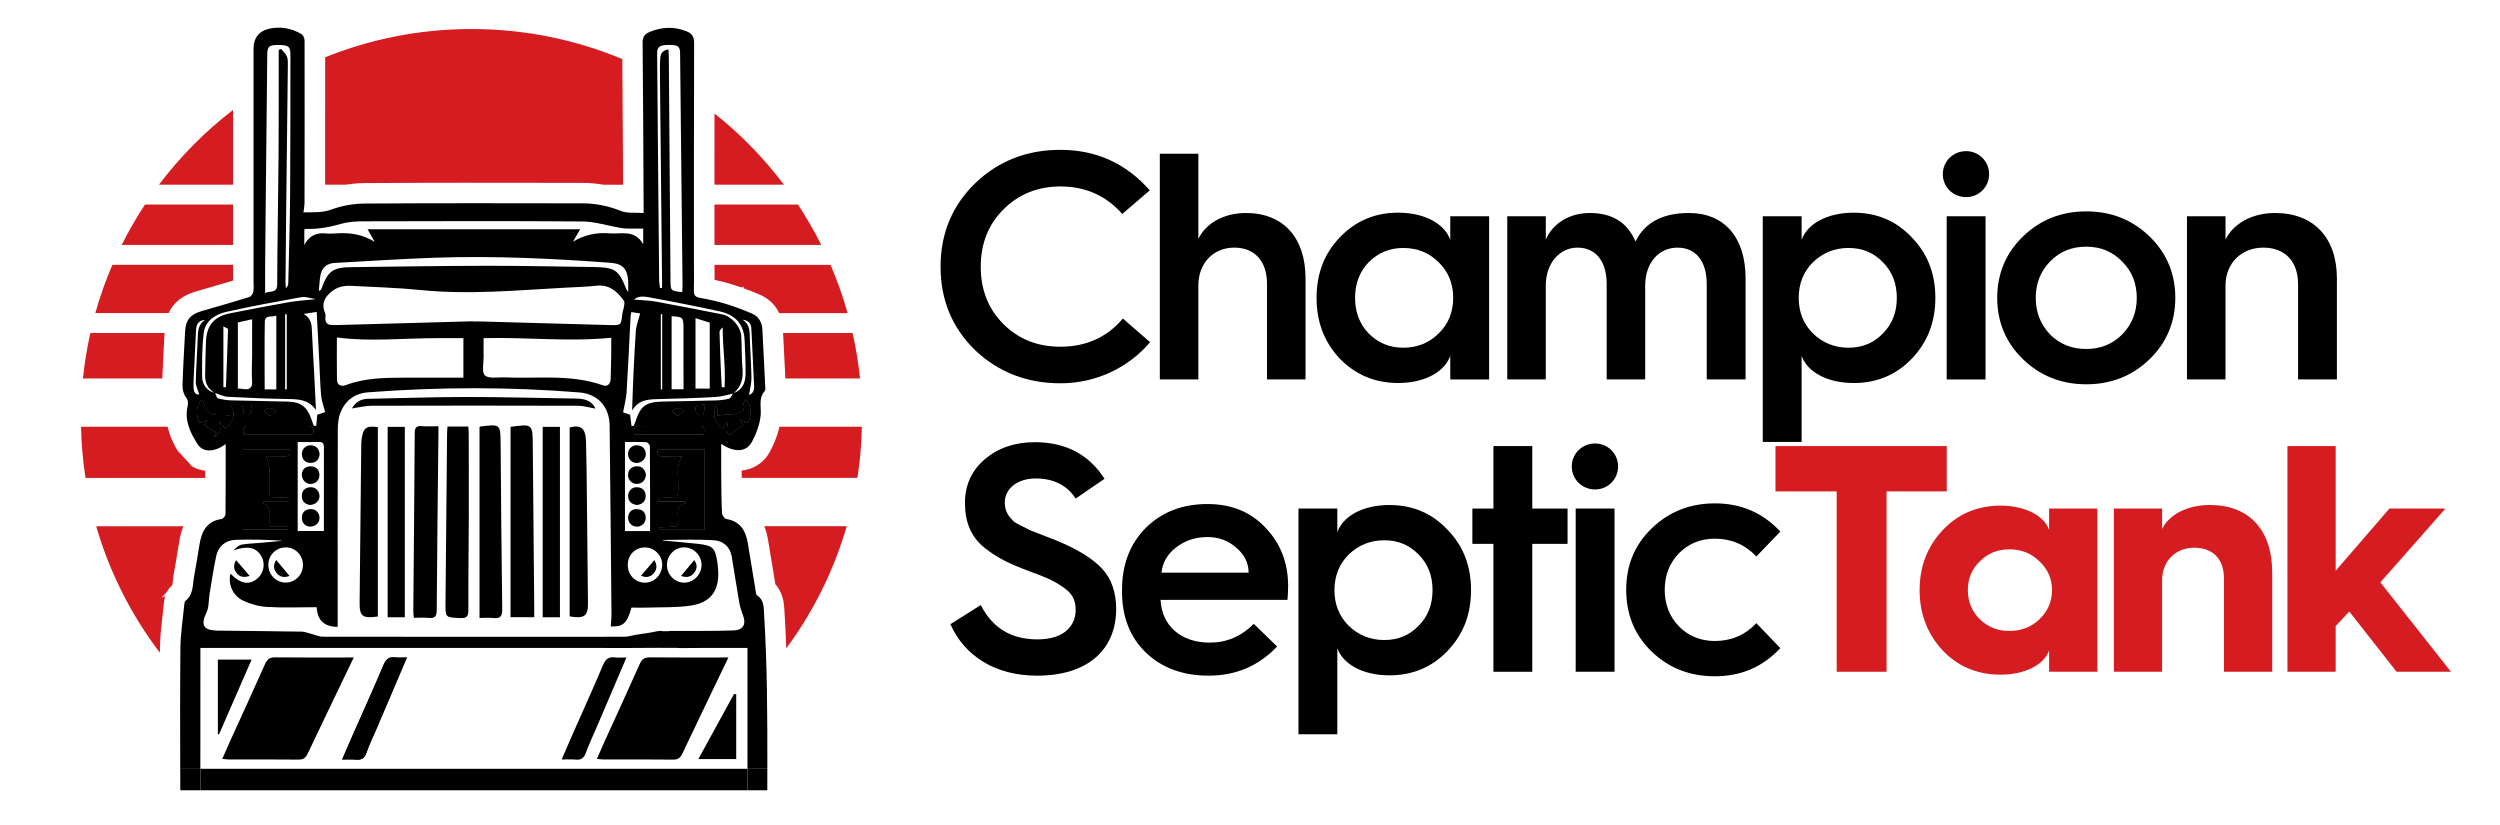
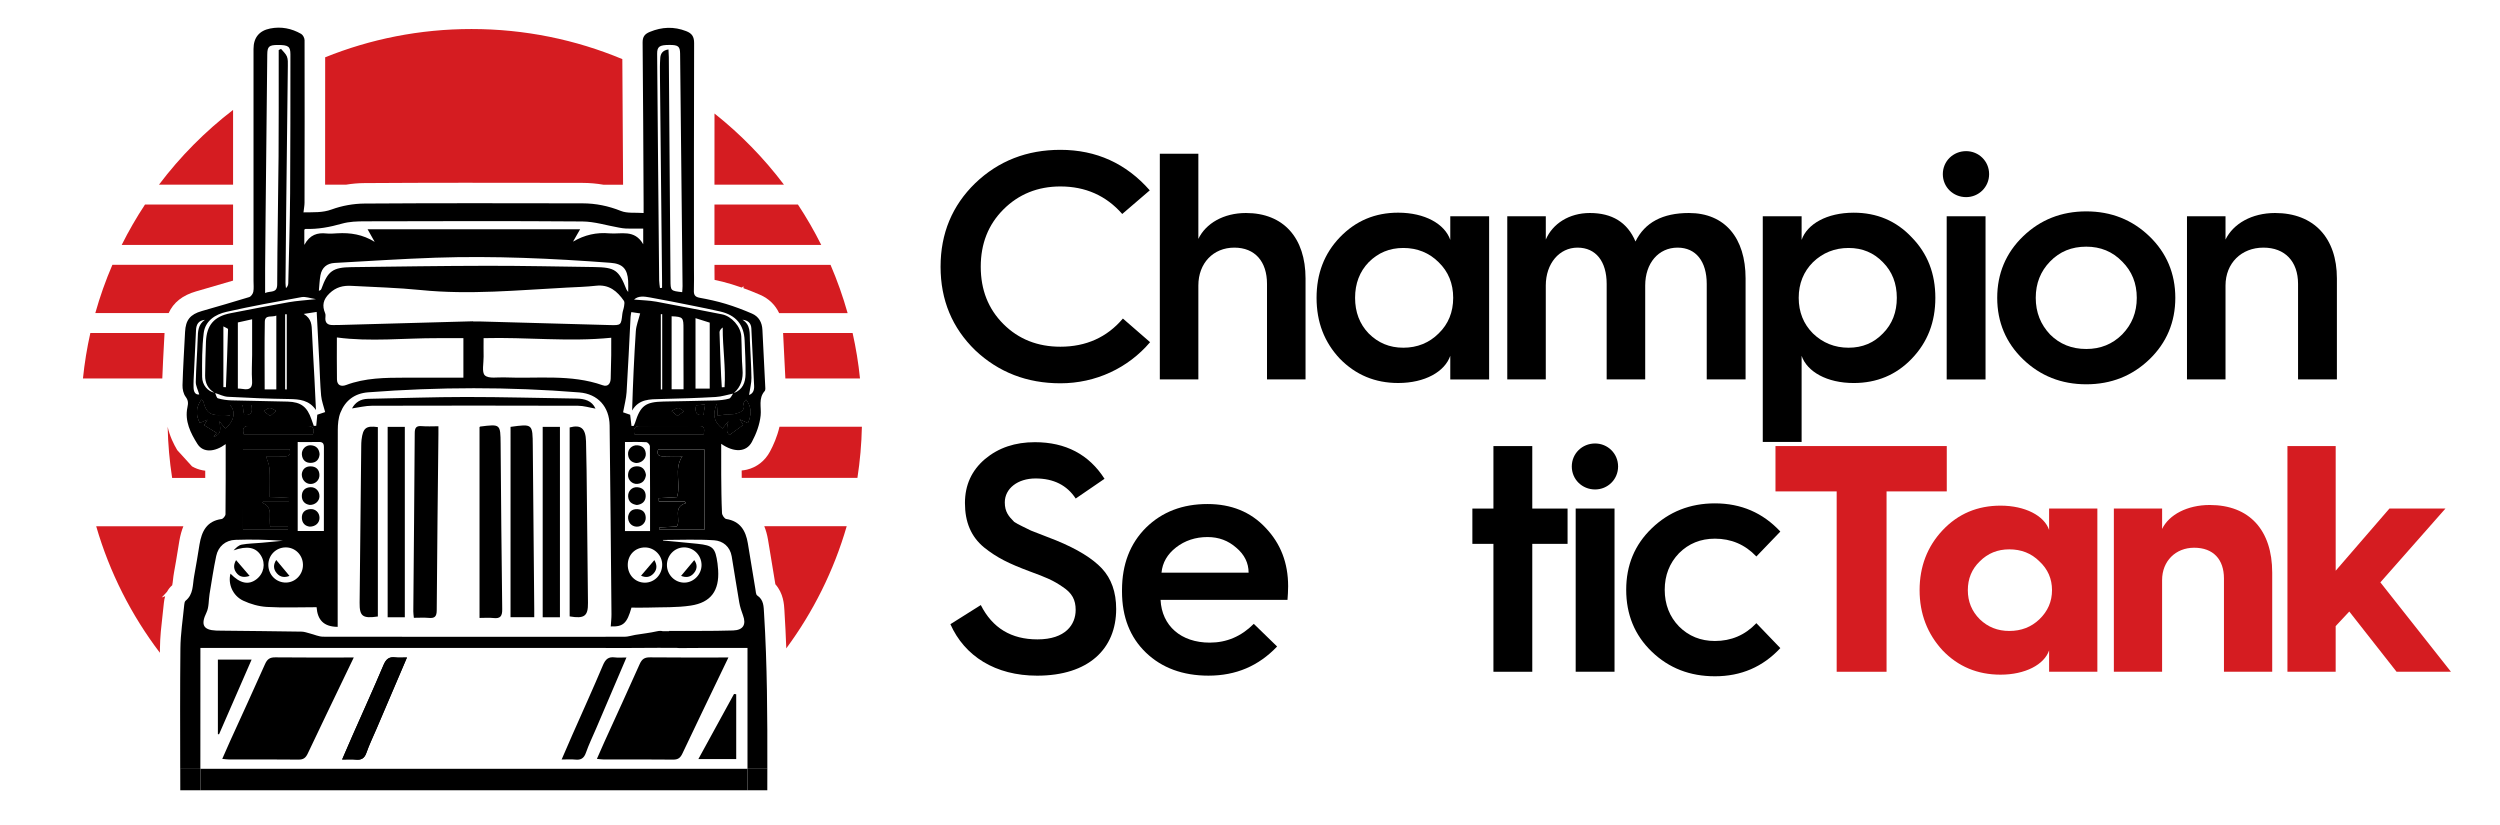
<svg xmlns="http://www.w3.org/2000/svg" version="1.1" id="Layer_1" x="0px" y="0px" viewBox="332.209 325.796 1278.67 421.996" style="enable-background:new 0 0 1920 1080;">
  <style type="text/css">
	.st0{fill:#D51C21;}
</style>
  <g>
    <g>
      <path d="M833.86,635.26c5.96,11.76,15.57,17.56,28.98,17.56c14.41,0,19.54-7.62,19.54-15.07c0-5.13-1.82-8.61-6.62-11.76 c-4.8-3.31-8.28-4.8-16.89-7.95c-10.6-3.97-16.73-6.96-23.35-12.26c-6.62-5.47-9.77-12.92-9.77-22.69 c0-9.28,3.48-16.73,10.27-22.52c6.96-5.8,15.4-8.61,25.51-8.61c15.73,0,27.66,6.29,35.61,18.72l-14.74,10.1 c-4.47-6.79-11.26-10.27-20.54-10.27c-9.11,0-15.73,5.13-15.73,12.26c0,4.8,1.99,7.12,4.8,9.94c1.82,1.33,6.46,3.31,8.61,4.47 l5.96,2.32l6.79,2.65c10.93,4.47,18.71,9.27,23.52,14.41c4.8,5.13,7.29,12.09,7.29,20.7c0,20.37-14.08,34.12-40.41,34.12 c-21.36,0-37.1-9.94-44.38-26.33L833.86,635.26z" />
      <path d="M906.08,627.64c0-13.25,4.14-23.85,12.26-31.96c8.28-8.11,18.71-12.09,31.47-12.09c12.09,0,22.03,3.97,29.65,12.09 c7.78,8.12,11.59,18.05,11.59,29.98c0,2.48-0.17,4.8-0.33,6.96h-64.92c0.66,13.25,10.43,21.86,25.17,21.86 c8.61,0,16.06-3.15,22.52-9.61l11.92,11.59c-9.44,9.94-21.03,14.91-35.11,14.91c-13.08,0-23.85-3.97-31.96-11.76 c-8.12-7.79-12.26-18.22-12.26-31.3V627.64z M970.83,618.7c0-4.97-2.15-9.28-6.29-12.75c-4.14-3.64-8.94-5.47-14.74-5.47 c-6.13,0-11.59,1.82-16.07,5.3c-4.47,3.48-6.96,7.78-7.45,12.92H970.83z" />
-       <path d="M996.34,701.34V585.91h19.87V598c2.82-8.12,12.92-13.91,26.66-13.91c11.76,0,21.7,4.14,29.64,12.59 c8.12,8.28,12.09,18.55,12.09,30.97c0,12.42-3.97,22.69-12.09,31.14c-7.95,8.28-17.89,12.42-29.64,12.42 c-13.75,0-23.85-5.8-26.66-13.91v44.05H996.34z M1057.79,645.86c4.8-4.8,7.12-10.93,7.12-18.22c0-7.29-2.32-13.41-7.12-18.22 c-4.64-4.8-10.43-7.29-17.55-7.29c-7.12,0-13.25,2.48-18.22,7.29c-4.8,4.8-7.29,10.93-7.29,18.22c0,7.29,2.48,13.41,7.29,18.22 c4.97,4.8,11.1,7.29,18.22,7.29C1047.35,653.15,1053.15,650.66,1057.79,645.86z" />
      <path d="M1096.05,669.38v-65.42h-10.77v-18.05h10.77v-31.96h19.87v31.96h18.05v18.05h-18.05v65.42H1096.05z" />
      <path d="M1136.13,564.38c0-6.62,5.3-11.76,11.92-11.76c6.46,0,11.76,5.13,11.76,11.76s-5.3,11.76-11.76,11.76 C1141.43,576.14,1136.13,571,1136.13,564.38z M1138.12,669.38v-83.47h19.87v83.47H1138.12z" />
      <path d="M1242.79,597.67l-12.26,12.75c-5.8-6.13-12.92-9.11-21.2-9.11c-7.29,0-13.42,2.48-18.38,7.45 c-4.8,4.97-7.29,11.26-7.29,18.71s2.48,13.75,7.29,18.72c4.97,4.97,11.1,7.45,18.38,7.45c8.28,0,15.4-2.98,21.2-9.11l12.26,12.75 c-8.94,9.6-20.04,14.41-33.45,14.41c-12.75,0-23.52-4.14-32.3-12.59c-8.78-8.45-13.08-19.04-13.08-31.63 c0-12.59,4.31-23.02,13.08-31.47c8.78-8.45,19.54-12.75,32.3-12.75C1222.75,583.26,1233.84,588.06,1242.79,597.67z" />
      <path class="st0" d="M1271.61,669.38v-92.25h-31.3v-23.19h87.61v23.19h-30.8v92.25H1271.61z" />
      <path class="st0" d="M1380.26,596.84v-10.93h24.68v83.47h-24.68v-10.93c-2.48,7.29-12.26,12.42-24.84,12.42 c-11.76,0-21.7-4.14-29.64-12.42c-7.78-8.45-11.76-18.72-11.76-30.8c0-12.09,3.97-22.36,11.76-30.64 c7.95-8.45,17.89-12.59,29.64-12.59C1368,584.42,1377.77,589.55,1380.26,596.84z M1375.29,642.55c4.31-4.14,6.46-9.11,6.46-14.91 c0-5.8-2.15-10.77-6.46-14.74c-4.14-4.14-9.28-6.13-15.4-6.13c-5.96,0-10.93,1.99-15.07,6.13c-4.14,3.97-6.13,8.94-6.13,14.74 c0,5.8,1.99,10.77,6.13,14.91c4.14,3.97,9.11,5.96,15.07,5.96C1366.01,648.51,1371.15,646.52,1375.29,642.55z" />
      <path class="st0" d="M1413.38,669.38v-83.47h24.68v10.43c3.48-7.29,12.92-12.26,24.35-12.26c20.37,0,31.96,12.92,31.96,34.61 v50.68h-24.68v-47.7c0-9.77-5.46-15.73-15.24-15.73c-9.44,0-16.4,6.79-16.4,16.56v46.87H1413.38z" />
      <path class="st0" d="M1502.16,669.38V553.94h24.68v63.76l27.49-31.8h28.65l-33.29,37.76l36.1,45.71h-27.82l-24.18-30.8l-6.96,7.45 v23.35H1502.16z" />
    </g>
    <g>
      <path d="M920.28,423.15l-14.08,12.09c-8.28-9.44-18.88-14.08-31.63-14.08c-11.59,0-21.36,3.97-29.15,11.76 c-7.78,7.78-11.59,17.55-11.59,29.31s3.81,21.53,11.59,29.31s17.56,11.59,29.15,11.59c13.08,0,23.85-4.8,31.96-14.41l13.91,12.09 c-11.26,13.25-27.82,21.03-45.88,21.03c-17.06,0-31.63-5.63-43.56-16.89c-11.76-11.43-17.72-25.67-17.72-42.73 c0-17.06,5.96-31.3,17.72-42.73c11.92-11.43,26.5-17.06,43.56-17.06C892.95,402.44,908.19,409.4,920.28,423.15z" />
      <path d="M925.42,519.87V404.43h19.71v43.56c3.81-7.95,12.92-13.25,24.35-13.25c19.21,0,30.47,12.75,30.47,33.45v51.67h-19.71 v-48.86c0-11.43-6.13-18.55-16.73-18.55c-10.76,0-18.38,7.95-18.38,19.38v48.03H925.42z" />
      <path d="M1073.98,448.49V436.4h19.87v83.47h-19.87v-12.09c-2.82,8.11-12.92,13.91-26.66,13.91c-11.76,0-21.7-4.14-29.81-12.42 c-7.95-8.45-11.92-18.71-11.92-31.14c0-12.42,3.97-22.69,11.92-30.97c8.12-8.45,18.05-12.59,29.81-12.59 C1061.06,434.57,1071.16,440.37,1073.98,448.49z M1068.02,496.35c4.97-4.8,7.45-10.93,7.45-18.22c0-7.29-2.48-13.41-7.45-18.22 c-4.8-4.8-10.93-7.29-18.05-7.29c-7.12,0-12.92,2.48-17.72,7.29c-4.64,4.8-6.96,10.93-6.96,18.22c0,7.29,2.32,13.41,6.96,18.22 c4.8,4.8,10.6,7.29,17.72,7.29C1057.09,503.64,1063.21,501.15,1068.02,496.35z" />
      <path d="M1103.13,519.87V436.4h19.71v11.92c3.48-8.11,11.92-13.58,22.52-13.58c11.43,0,19.21,4.8,23.35,14.57 c4.8-9.77,13.91-14.57,27.33-14.57c18.38,0,28.98,12.75,28.98,33.45v51.67h-19.87v-48.86c0-11.43-5.47-18.55-14.91-18.55 c-9.77,0-16.56,7.95-16.56,19.38v48.03h-19.71v-48.86c0-11.43-5.47-18.55-14.91-18.55c-9.28,0-16.23,8.11-16.23,19.38v48.03 H1103.13z" />
      <path d="M1233.81,551.83V436.4h19.87v12.09c2.82-8.11,12.92-13.91,26.66-13.91c11.76,0,21.7,4.14,29.65,12.59 c8.11,8.28,12.09,18.55,12.09,30.97c0,12.42-3.97,22.69-12.09,31.14c-7.95,8.28-17.89,12.42-29.65,12.42 c-13.75,0-23.85-5.8-26.66-13.91v44.05H1233.81z M1295.25,496.35c4.8-4.8,7.12-10.93,7.12-18.22c0-7.29-2.32-13.41-7.12-18.22 c-4.64-4.8-10.43-7.29-17.55-7.29c-7.12,0-13.25,2.48-18.22,7.29c-4.8,4.8-7.29,10.93-7.29,18.22c0,7.29,2.48,13.41,7.29,18.22 c4.97,4.8,11.1,7.29,18.22,7.29C1284.82,503.64,1290.61,501.15,1295.25,496.35z" />
      <path d="M1325.9,414.86c0-6.62,5.3-11.76,11.92-11.76c6.46,0,11.76,5.13,11.76,11.76c0,6.62-5.3,11.76-11.76,11.76 C1331.2,426.62,1325.9,421.49,1325.9,414.86z M1327.88,519.87V436.4h19.87v83.47H1327.88z" />
      <path d="M1353.72,478.13c0-12.42,4.47-23.02,13.25-31.47c8.78-8.45,19.54-12.75,32.3-12.75s23.52,4.31,32.29,12.75 c8.78,8.45,13.25,19.05,13.25,31.47c0,12.42-4.47,23.02-13.25,31.47c-8.78,8.45-19.54,12.75-32.29,12.75s-23.52-4.31-32.3-12.75 C1358.19,501.15,1353.72,490.55,1353.72,478.13z M1417.65,496.84c4.97-5.13,7.45-11.26,7.45-18.71c0-7.45-2.48-13.58-7.45-18.55 c-4.97-5.13-11.1-7.62-18.38-7.62c-7.45,0-13.58,2.48-18.55,7.62c-4.8,4.97-7.29,11.1-7.29,18.55c0,7.45,2.48,13.58,7.29,18.71 c4.97,4.97,11.1,7.45,18.55,7.45C1406.55,504.3,1412.68,501.81,1417.65,496.84z" />
      <path d="M1450.78,519.87V436.4h19.71v11.92c3.97-8.11,13.42-13.58,25.34-13.58c19.87,0,31.63,12.75,31.63,33.45v51.67h-19.87 v-48.86c0-11.43-6.62-18.55-17.72-18.55c-11.26,0-19.38,7.95-19.38,19.38v48.03H1450.78z" />
    </g>
    <g>
      <path class="st0" d="M451.42,430.4h-45.04c-4.38,6.63-8.36,13.53-11.93,20.67h56.97L451.42,430.4z" />
      <path class="st0" d="M415.22,519.37c0.22-6.03,0.54-12.06,0.86-17.92c0.1-1.78,0.19-3.55,0.29-5.33h-37.95 c-1.7,7.6-2.98,15.35-3.78,23.25H415.22z" />
      <path class="st0" d="M723.11,594.93c0.82,2.03,1.48,4.33,1.92,6.95c0.73,4.32,1.43,8.63,2.14,12.95c0.53,3.27,1.06,6.53,1.61,9.79 c4.15,4.67,4.46,10.32,4.63,13.33l0.04,0.74c0.39,6.22,0.69,12.46,0.92,18.72c13.75-18.62,24.32-39.71,30.91-62.49H723.11z" />
      <path class="st0" d="M418.46,485.94c2.46-5.44,7.11-9.11,14.06-11.12l4.49-1.3c4.74-1.36,9.59-2.76,14.4-4.2l0-8.09h-61.71 c-3.44,7.98-6.37,16.23-8.74,24.7H418.46z" />
      <path class="st0" d="M697.63,420.26h35.55c-10.24-13.59-22.2-25.83-35.53-36.41C697.63,396.04,697.63,408.2,697.63,420.26z" />
-       <path class="st0" d="M437.18,570.23c0-1.23,0-2.46,0-3.69c-0.45-0.05-0.91-0.12-1.35-0.2c-1.93-0.37-3.74-1.04-5.4-2l-7.59-8.34 c-1.71-2.91-3.81-7.03-4.88-11.93h-44.31c0.19,8.87,0.97,17.61,2.29,26.16H437.18z" />
+       <path class="st0" d="M437.18,570.23c0-1.23,0-2.46,0-3.69c-0.45-0.05-0.91-0.12-1.35-0.2c-1.93-0.37-3.74-1.04-5.4-2l-7.59-8.34 c-1.71-2.91-3.81-7.03-4.88-11.93c0.19,8.87,0.97,17.61,2.29,26.16H437.18z" />
      <path class="st0" d="M697.64,461.24l0,1.48c0,1.12,0.01,2.24,0.02,3.36c0.01,0.94,0.02,1.9,0.02,2.86c3.2,0.7,6.06,1.43,8.77,2.25 c1.68,0.51,3.4,1.07,5.14,1.69l0.9-0.67l-0.01,0.99c2.78,1,5.62,2.13,8.5,3.38c4.46,1.93,7.79,5.19,9.74,9.38h35.02 c-2.38-8.48-5.31-16.72-8.74-24.7H697.64z" />
      <path class="st0" d="M414.02,657.29c0.06-5.78,0.7-11.36,1.32-16.76c0.25-2.21,0.49-4.29,0.69-6.39c0.12-1.21,0.34-2.34,0.66-3.38 l-1.76,0.62l2.7-2.9c0.68-1.29,1.57-2.41,2.66-3.34c0.16-0.62,0.3-1.88,0.4-2.75c0.13-1.16,0.28-2.48,0.54-3.88 c0.7-3.71,1.33-7.56,1.93-11.29c0.26-1.57,0.51-3.14,0.77-4.71c0.48-2.87,1.19-5.38,2.08-7.56h-44.6 c6.86,23.69,18.02,45.56,32.58,64.72C414.01,658.87,414.01,658.07,414.02,657.29z" />
      <path class="st0" d="M697.63,430.4c0,2.77,0,5.54,0,8.3l0,12.37h54.62c-3.57-7.15-7.56-14.05-11.93-20.67H697.63z" />
      <path class="st0" d="M451.42,420.26l0-38.25c-14.29,10.99-27.05,23.86-37.9,38.25H451.42z" />
      <path class="st0" d="M498.49,420.26h10.65c3.13-0.52,6.3-0.8,9.44-0.82c33.73-0.23,68-0.18,101.15-0.12l10.45,0.02 c3.61,0.01,7.15,0.32,10.65,0.93h10.06c-0.01-2.86-0.03-5.71-0.04-8.57c-0.09-18.26-0.18-37.05-0.34-55.67 c-23.74-9.91-49.8-15.39-77.15-15.39c-26.47,0-51.73,5.14-74.84,14.46C498.55,377.45,498.52,399.91,498.49,420.26z" />
      <path class="st0" d="M732.74,496.12c0.21,4.44,0.43,8.88,0.66,13.32c0.17,3.31,0.34,6.62,0.5,9.93h38.17 c-0.8-7.9-2.08-15.65-3.78-23.25H732.74z" />
      <path class="st0" d="M730.89,544.07c-1.17,5.11-3.19,9.59-4.88,12.72c-2.55,4.74-6.73,8.01-11.77,9.21 c-0.88,0.21-1.78,0.35-2.69,0.43c0,0.74,0.01,1.48,0.02,2.23l0.01,1.56h59.17c1.32-8.55,2.1-17.28,2.29-26.16H730.89z" />
    </g>
    <path d="M513.15,662.08c-1.46,3.04-2.58,5.35-3.69,7.67c-6.63,13.81-13.3,27.61-19.85,41.46c-1.03,2.17-2.19,3.14-4.76,3.1 c-11.82-0.15-23.64-0.06-35.46-0.07c-0.95,0-1.89-0.16-3.51-0.3c1.47-3.33,2.71-6.23,4.02-9.1c5.96-13.12,12.01-26.21,17.86-39.38 c1.12-2.52,2.45-3.49,5.26-3.45C486.09,662.17,499.16,662.08,513.15,662.08z" />
    <path d="M704.77,662.08c-1.46,3.04-2.58,5.35-3.69,7.67c-6.63,13.81-13.3,27.61-19.85,41.46c-1.03,2.17-2.19,3.14-4.76,3.1 c-11.82-0.15-23.64-0.06-35.46-0.07c-0.95,0-1.89-0.16-3.51-0.3c1.47-3.33,2.71-6.23,4.02-9.1c5.96-13.12,12.01-26.21,17.86-39.38 c1.12-2.52,2.45-3.49,5.26-3.45C677.71,662.17,690.78,662.08,704.77,662.08z" />
    <path d="M540.35,662.08c-5.38,12.6-10.45,24.47-15.52,36.34c-1.76,4.12-3.73,8.16-5.21,12.38c-1.01,2.9-2.65,3.83-5.55,3.5 c-2.05-0.23-4.14-0.04-6.87-0.04c1.97-4.54,3.66-8.5,5.4-12.44c5.27-11.95,10.68-23.84,15.76-35.87c1.27-3.01,2.83-4.35,6.07-3.91 C536.12,662.27,537.87,662.08,540.35,662.08z" />
    <path d="M540.35,662.08c-5.38,12.6-10.45,24.47-15.52,36.34c-1.76,4.12-3.73,8.16-5.21,12.38c-1.01,2.9-2.65,3.83-5.55,3.5 c-2.05-0.23-4.14-0.04-6.87-0.04c1.97-4.54,3.66-8.5,5.4-12.44c5.27-11.95,10.68-23.84,15.76-35.87c1.27-3.01,2.83-4.35,6.07-3.91 C536.12,662.27,537.87,662.08,540.35,662.08z" />
    <path d="M652.62,662.08c-5.38,12.6-10.45,24.47-15.52,36.34c-1.76,4.12-3.73,8.16-5.21,12.38c-1.01,2.9-2.65,3.83-5.55,3.5 c-2.05-0.23-4.14-0.04-6.87-0.04c1.97-4.54,3.66-8.5,5.4-12.44c5.27-11.95,10.68-23.84,15.76-35.87c1.27-3.01,2.83-4.35,6.07-3.91 C648.39,662.27,650.14,662.08,652.62,662.08z" />
    <path d="M460.9,663.16c-5.74,13.16-11.2,25.68-16.66,38.21c-0.2-0.03-0.4-0.06-0.59-0.09c0-12.62,0-25.24,0-38.12 C449.21,663.16,454.72,663.16,460.9,663.16z" />
    <path d="M708.76,714.02c-6.1,0-12.38,0-19.35,0c6.25-11.42,12.24-22.35,18.23-33.29c0.37,0.05,0.75,0.1,1.12,0.16 C708.76,691.83,708.76,702.77,708.76,714.02z" />
    <path d="M456.51,555.69c8.35,0,16.01,0,23.78,0c0.6,2.27,0.16,3.54-2.56,3.45c-3.45-0.12-6.91-0.03-9.55-0.03 c0.64,2.17,1.67,4.22,1.79,6.33c0.27,4.71,0.08,9.44,0.08,14.62c3.43,0.15,6.68,0.29,9.93,0.44c0,0.54,0,1.07,0,1.61 c-4.39,0-8.78,0-13.16,0c-0.17,0.3-0.34,0.6-0.51,0.9c6.15,2.47,2.67,7.73,4.18,12.27c2.84,0,5.93,0,9.02,0c0,0.41,0,0.82,0,1.23 c-7.62,0-15.24,0-23.02,0C456.51,583.33,456.51,569.84,456.51,555.69z M465.03,569.74c-0.02,0-0.04,0-0.05,0 c0-2.85,0.1-5.7-0.07-8.53c-0.04-0.67-1.02-1.29-1.57-1.93c-0.54,0.64-1.54,1.28-1.55,1.93c-0.09,5.69-0.06,11.38,0.09,17.07 c0.02,0.67,1,1.31,1.54,1.97c0.54-0.66,1.5-1.29,1.55-1.98C465.13,575.44,465.03,572.59,465.03,569.74z M465.1,589.16 c-0.02,0-0.05,0-0.07,0c0-1.72,0.13-3.46-0.08-5.16c-0.07-0.54-0.99-1.2-1.62-1.35c-0.36-0.08-1.33,0.77-1.34,1.23 c-0.11,3.32-0.13,6.65,0.02,9.97c0.02,0.52,1.06,0.99,1.63,1.48c0.49-0.58,1.3-1.11,1.4-1.75 C465.24,592.14,465.1,590.64,465.1,589.16z" />
-     <path d="M692.55,555.72c0,14.1,0,27.52,0,40.95c-7.64,0-15.36,0-23.07,0c-0.02-0.36-0.04-0.72-0.06-1.08 c3.04-0.17,6.09-0.35,8.99-0.52c2.27-3.92-2.43-9.86,4.63-11.96c-0.19-0.3-0.39-0.59-0.58-0.89c-4.42,0-8.84,0-13.26,0 c-0.02-0.55-0.05-1.09-0.07-1.64c3.11-0.17,6.22-0.35,9.3-0.52c2.36-6.65-1.84-14.19,2.81-20.95c-2.9,0-6.24-0.11-9.57,0.04 c-2.71,0.12-3.62-0.88-2.88-3.43C676.57,555.72,684.23,555.72,692.55,555.72z M684.1,569.6c-0.01,0-0.03,0-0.04,0 c0,2.74-0.12,5.49,0.07,8.21c0.06,0.84,0.94,1.62,1.45,2.43c0.56-0.76,1.57-1.51,1.6-2.29c0.16-5.47,0.18-10.96,0.06-16.43 c-0.02-0.76-1.08-1.5-1.66-2.25c-0.49,0.83-1.35,1.63-1.41,2.49C683.98,564.36,684.1,566.98,684.1,569.6z M687.14,589.19 c0.01,0,0.03,0,0.04,0c0-1.74,0.14-3.51-0.08-5.22c-0.07-0.54-1.04-1.17-1.71-1.33c-0.32-0.08-1.25,0.84-1.27,1.33 c-0.13,3.23-0.17,6.48-0.04,9.71c0.02,0.56,0.96,1.08,1.48,1.62c0.53-0.54,1.42-1.03,1.51-1.64 C687.29,592.21,687.14,590.69,687.14,589.19z" />
    <path d="M656.77,547.9c-0.87-2.83,0.18-4.14,2.75-4.16c10.08-0.06,20.15-0.07,30.23-0.05c3.12,0.01,2.71,2.1,2.34,4.21 C680.34,547.9,668.68,547.9,656.77,547.9z" />
    <path d="M492.19,548.06c-0.79,0-1.39,0-2,0c-11.03,0-22.06,0-33.2,0c-0.59-2.37-0.75-4.38,2.48-4.39 c9.92-0.02,19.84-0.02,29.76,0.02C491.83,543.71,493.29,544.78,492.19,548.06z" />
    <path d="M449.88,538.42c0-1.36,0-3.17,0-5.33c3.07,3.38,1.92,8.22-2.42,11.82c-1.03-1.26-2.07-2.54-3.11-3.81 c0.46,3.34,1.58,6.53-2.83,8.12c0.51-0.65,1.03-1.3,1.58-2.01c-2.2-1.36-4.2-2.6-6.41-3.97c0.25-0.4,0.88-1.41,1.81-2.91 c-1.61,0.67-2.78,1.16-4.06,1.69c-2.14-4.07-2.01-7.85,0.82-11.81c0.44,0.54,0.89,0.85,0.99,1.24c1.29,5.46,3.7,7.1,9.58,6.63 C447.03,537.99,448.25,538.27,449.88,538.42z" />
    <path d="M698.86,532.34c0.15,2.84,0.25,4.77,0.33,6.21c1.25-0.23,2.22-0.49,3.2-0.58c2.09-0.2,4.28,0.01,6.25-0.56 c2.31-0.67,4.96-1.55,3.9-5.12c-0.13-0.45,0.69-1.19,1.24-2.06c2.96,3.95,2.75,7.77,0.93,11.9c-1.33-0.61-2.51-1.16-4.33-1.99 c1.05,1.65,1.72,2.71,1.89,2.98c-2.32,1.7-4.41,3.23-6.94,5.08c-2.16-1.62-0.99-4.24-0.53-7.14c-1.04,1.28-2.07,2.55-3.11,3.83 C697.59,541.8,696.49,537.94,698.86,532.34z" />
    <path d="M460.67,532.98c0.81,3.36,0.19,5.26-3.53,5.09c-0.26-1.62-0.52-3.26-0.82-5.09C457.84,532.98,459.14,532.98,460.67,532.98z " />
    <path d="M692.78,532.71c-0.33,2.15-0.58,3.7-0.82,5.29c-3.62,0.43-4.35-1.42-3.68-4.85C689.52,533.03,690.9,532.89,692.78,532.71z" />
    <path d="M678.72,538.44c-1.22-0.99-2.09-1.69-2.95-2.39c1.11-0.54,2.22-1.48,3.34-1.5c0.94-0.02,1.9,1.04,2.85,1.62 C681.02,536.82,680.09,537.48,678.72,538.44z" />
    <path d="M470.38,538.51c-1.38-1.04-2.3-1.73-3.21-2.42c1-0.56,1.99-1.54,2.99-1.56c1.05-0.01,2.1,0.91,3.16,1.43 C472.46,536.7,471.61,537.44,470.38,538.51z" />
    <path d="M593.34,544.12c11.31-1.56,11.28-1.56,11.37,9.73c0.23,27.78,0.5,55.56,0.75,83.34c0.01,1.34,0,2.69,0,4.3 c-4.03,0-7.68,0-12.13,0C593.34,608.97,593.34,576.57,593.34,544.12z" />
    <path d="M556.45,543.81c0,1.68,0.01,2.9,0,4.11c-0.31,30.01-0.68,60.02-0.87,90.03c-0.02,3.2-1.04,4.16-4.08,3.88 c-2.45-0.23-4.93-0.05-7.62-0.05c-0.12-1.36-0.29-2.31-0.28-3.27c0.25-30.38,0.55-60.76,0.73-91.15c0.02-2.73,0.7-3.85,3.57-3.61 C550.59,544,553.31,543.81,556.45,543.81z" />
-     <path d="M561.06,543.96c3.76,0,7.07,0,10.67,0c0.08,1.23,0.21,2.3,0.21,3.37c0.03,14.19,0.08,28.39,0.04,42.58 c-0.05,15.99-0.28,31.99-0.21,47.98c0.02,3.41-1.09,4.19-4.32,4.03c-7.43-0.36-7.45-0.2-7.38-7.58c0.26-28.89,0.53-57.77,0.8-86.66 C560.89,546.6,560.98,545.5,561.06,543.96z" />
    <path d="M577.47,641.85c0-32.83,0-65.25,0-97.6c0.18-0.14,0.27-0.28,0.38-0.29c10.33-1.29,10.32-1.29,10.41,8.9 c0.24,28.17,0.43,56.35,0.82,84.52c0.05,3.63-1,4.94-4.6,4.51C582.29,641.64,580.06,641.85,577.47,641.85z" />
    <path d="M618.6,641.5c-2.71,0-5.4,0-8.82,0c0-32.53,0-64.86,0-97.36c2.59,0,5.4,0,8.82,0C618.6,576.63,618.6,608.88,618.6,641.5z" />
    <path d="M530.48,544.14c3.41,0,6.21,0,8.78,0c0,32.47,0,64.8,0,97.35c-3.4,0-6.09,0-8.78,0 C530.48,609.06,530.48,576.73,530.48,544.14z" />
    <path d="M525.47,544.25c0,32.54,0,64.76,0,96.86c-7.83,1.16-9.4-0.14-9.33-7.04c0.28-26.66,0.55-53.33,0.83-79.99 c0.01-1.12,0.03-2.25,0.16-3.36C517.87,544.61,519.48,543.42,525.47,544.25z" />
    <path d="M623.57,641.06c0-32.09,0-64.31,0-96.64c5.69-1.5,8.18,0.34,8.37,7.12c0.29,10.09,0.35,20.18,0.46,30.27 c0.2,17.44,0.35,34.88,0.54,52.33C633.02,640.84,631.17,642.37,623.57,641.06z" />
    <path d="M636.79,534.79c-3.17-0.54-6.05-1.46-8.93-1.46c-35.13-0.1-70.26-0.11-105.39-0.01c-3.36,0.01-6.72,0.88-10.22,1.37 c1.62-3.01,4.25-4.84,8.18-4.91c16.69-0.32,33.37-0.93,50.06-0.94c18.81-0.01,37.61,0.54,56.42,0.81 C631.24,529.7,634.94,530.71,636.79,534.79z" />
    <path d="M452.96,612.28c2.46,2.87,4.62,5.38,6.93,8.07c-2.64,0.87-5.15,0.83-6.97-1.85C451.39,616.25,451.9,614.1,452.96,612.28z" />
    <path d="M465.03,569.74c0,2.85,0.1,5.7-0.07,8.53c-0.04,0.69-1.01,1.32-1.55,1.98c-0.54-0.66-1.52-1.3-1.54-1.97 c-0.16-5.69-0.19-11.38-0.09-17.07c0.01-0.65,1.01-1.29,1.55-1.93c0.55,0.64,1.53,1.25,1.57,1.93c0.18,2.83,0.07,5.69,0.07,8.53 C464.99,569.74,465.01,569.74,465.03,569.74z" />
    <path d="M465.1,589.16c0,1.48,0.14,2.98-0.07,4.42c-0.09,0.64-0.91,1.17-1.4,1.75c-0.57-0.49-1.6-0.97-1.63-1.48 c-0.15-3.32-0.14-6.65-0.02-9.97c0.02-0.46,0.98-1.31,1.34-1.23c0.63,0.14,1.56,0.81,1.62,1.35c0.21,1.7,0.08,3.44,0.08,5.16 C465.05,589.16,465.08,589.16,465.1,589.16z" />
    <path d="M684.1,569.6c0-2.62-0.12-5.24,0.07-7.84c0.06-0.86,0.92-1.66,1.41-2.49c0.58,0.75,1.64,1.49,1.66,2.25 c0.12,5.48,0.1,10.96-0.06,16.43c-0.02,0.78-1.04,1.53-1.6,2.29c-0.51-0.81-1.39-1.59-1.45-2.43c-0.19-2.73-0.07-5.47-0.07-8.21 C684.07,569.6,684.09,569.6,684.1,569.6z" />
    <path d="M687.14,589.19c0,1.5,0.15,3.01-0.07,4.48c-0.09,0.61-0.98,1.1-1.51,1.64c-0.52-0.54-1.45-1.06-1.48-1.62 c-0.13-3.23-0.09-6.48,0.04-9.71c0.02-0.49,0.95-1.4,1.27-1.33c0.66,0.15,1.64,0.79,1.71,1.33c0.22,1.72,0.08,3.48,0.08,5.22 C687.16,589.19,687.15,589.19,687.14,589.19z" />
    <path d="M653.46,590.07c0.37-2.39,1.86-3.98,4.67-3.86c2.74,0.12,4.34,1.67,4.35,4.49c0,2.66-2.27,4.66-4.86,4.46 C655.11,594.96,653.3,592.89,653.46,590.07z" />
    <path d="M657.96,584.09c-2.59-0.4-4.37-1.63-4.48-4.49c-0.11-2.65,2-4.8,4.65-4.61c2.75,0.19,4.38,1.82,4.33,4.56 C662.4,582.29,660.68,583.74,657.96,584.09z" />
    <path d="M657.57,562.62c-2.33-0.32-3.99-1.72-4.13-4.51c-0.14-2.63,2.05-4.74,4.74-4.56c2.59,0.18,4.11,1.67,4.33,4.23 C662.72,560.35,660.46,562.63,657.57,562.62z" />
    <path d="M662.6,568.73c-0.33,2.53-1.61,4.32-4.39,4.56c-2.61,0.23-4.87-1.96-4.78-4.55c0.1-2.84,1.82-4.39,4.48-4.45 C660.62,564.24,662.21,565.89,662.6,568.73z" />
    <path d="M495.67,558.1c-0.18,2.74-1.76,4.36-4.46,4.44c-2.71,0.07-4.4-1.5-4.61-4.29c-0.2-2.61,1.97-4.87,4.59-4.71 C493.92,553.71,495.44,555.28,495.67,558.1z" />
    <path d="M490.64,584.05c-2.39-0.33-4.07-1.86-4.06-4.59c0.02-2.73,1.66-4.35,4.44-4.48c2.65-0.12,4.68,2.05,4.59,4.73 C495.53,582.11,493.4,584.1,490.64,584.05z" />
    <path d="M486.56,568.28c0.26-2.43,1.88-4.02,4.58-3.96c2.66,0.05,4.39,1.56,4.46,4.42c0.06,2.63-2.14,4.72-4.75,4.59 C488.44,573.21,486.51,571.11,486.56,568.28z" />
    <path d="M490.7,595.16c-2.26-0.22-3.98-1.64-4.1-4.39c-0.12-2.8,1.52-4.36,4.26-4.59c2.71-0.22,4.79,1.81,4.77,4.5 C495.62,593.18,493.69,595.11,490.7,595.16z" />
    <path d="M666.89,612.27c1.3,2.22,1.65,4.65-0.46,6.9c-1.94,2.07-4.21,2.08-6.35,1.07C662.35,617.58,664.52,615.04,666.89,612.27z" />
    <path d="M687.29,612.28c1.44,1.93,1.81,4.25-0.13,6.61c-1.92,2.33-4.26,2.37-6.6,1.45C682.86,617.58,685.06,614.95,687.29,612.28z" />
    <path d="M473.5,612.22c2.35,2.82,4.49,5.39,6.77,8.13c-2.28,0.88-4.58,0.83-6.44-1.29C471.84,616.82,472.03,614.4,473.5,612.22z" />
    <path d="M479.53,595.28c-3.09,0-6.18,0-9.02,0c-1.51-4.54,1.97-9.8-4.18-12.27c0.17-0.3,0.34-0.6,0.51-0.9c4.39,0,8.78,0,13.16,0 c0-0.54,0-1.07,0-1.61c-3.25-0.14-6.5-0.29-9.93-0.44c0-5.19,0.18-9.92-0.08-14.62c-0.12-2.11-1.15-4.16-1.79-6.33 c2.63,0,6.09-0.09,9.55,0.03c2.72,0.1,3.16-1.18,2.56-3.45c-7.77,0-15.43,0-23.78,0c0,14.14,0,27.63,0,40.82c7.78,0,15.4,0,23.02,0 C479.53,596.1,479.53,595.69,479.53,595.28z" />
    <path d="M456.32,532.98c0.29,1.82,0.56,3.47,0.82,5.09c3.72,0.18,4.33-1.73,3.53-5.09C459.14,532.98,457.84,532.98,456.32,532.98z" />
    <path d="M470.16,534.53c-1,0.01-1.99,1-2.99,1.56c0.92,0.69,1.83,1.38,3.21,2.42c1.23-1.07,2.08-1.81,2.93-2.55 C472.26,535.45,471.2,534.52,470.16,534.53z" />
    <path d="M457,548.06c11.15,0,22.17,0,33.2,0c0.6,0,1.21,0,2,0c1.09-3.28-0.37-4.35-2.95-4.36c-9.92-0.04-19.84-0.05-29.76-0.02 C456.25,543.68,456.4,545.68,457,548.06z" />
    <path d="M659.52,543.74c-2.57,0.01-3.62,1.33-2.75,4.16c11.91,0,23.57,0,35.32,0c0.37-2.1,0.77-4.2-2.34-4.21 C679.67,543.67,669.6,543.68,659.52,543.74z" />
    <path d="M679.11,534.54c-1.12,0.02-2.23,0.96-3.34,1.5c0.87,0.7,1.74,1.41,2.95,2.39c1.37-0.96,2.3-1.62,3.24-2.28 C681.01,535.58,680.05,534.53,679.11,534.54z" />
    <path d="M712.54,532.29c1.06,3.57-1.59,4.45-3.9,5.12c-1.97,0.57-4.16,0.36-6.25,0.56c-0.99,0.09-1.96,0.35-3.2,0.58 c-0.08-1.44-0.18-3.37-0.33-6.21c-2.37,5.6-1.26,9.46,2.83,12.54c1.04-1.28,2.07-2.55,3.11-3.83c-0.45,2.9-1.63,5.53,0.53,7.14 c2.54-1.86,4.63-3.39,6.94-5.08c-0.17-0.27-0.84-1.33-1.89-2.98c1.82,0.84,3,1.38,4.33,1.99c1.82-4.14,2.03-7.95-0.93-11.9 C713.23,531.1,712.4,531.84,712.54,532.29z" />
    <path d="M692.55,555.72c-8.32,0-15.98,0-23.77,0c-0.75,2.55,0.17,3.55,2.88,3.43c3.33-0.15,6.67-0.04,9.57-0.04 c-4.65,6.76-0.44,14.31-2.81,20.95c-3.07,0.17-6.18,0.35-9.3,0.52c0.02,0.55,0.05,1.09,0.07,1.64c4.42,0,8.84,0,13.26,0 c0.19,0.3,0.39,0.59,0.58,0.89c-7.07,2.1-2.37,8.04-4.63,11.96c-2.91,0.17-5.95,0.34-8.99,0.52c0.02,0.36,0.04,0.72,0.06,1.08 c7.71,0,15.43,0,23.07,0C692.55,583.24,692.55,569.83,692.55,555.72z" />
    <path d="M688.27,533.15c-0.66,3.43,0.07,5.29,3.68,4.85c0.25-1.59,0.49-3.14,0.82-5.29C690.9,532.89,689.52,533.03,688.27,533.15z" />
    <path d="M449.88,533.09c0,2.16,0,3.97,0,5.33c-1.63-0.15-2.85-0.43-4.05-0.34c-5.89,0.47-8.29-1.17-9.58-6.63 c-0.09-0.39-0.54-0.7-0.99-1.24c-2.83,3.96-2.96,7.74-0.82,11.81c1.29-0.54,2.46-1.02,4.06-1.69c-0.93,1.5-1.56,2.51-1.81,2.91 c2.2,1.37,4.2,2.61,6.41,3.97c-0.55,0.7-1.07,1.36-1.58,2.01c4.41-1.59,3.29-4.78,2.83-8.12c1.04,1.28,2.08,2.55,3.11,3.81 C451.8,541.31,452.95,536.47,449.88,533.09z" />
    <path d="M434.71,719.01c0,3.66,0,7.32,0,10.99c93.51,0,186.69,0,279.82,0c0-3.66,0-7.32,0-10.99 C621.13,719.01,527.94,719.01,434.71,719.01z" />
    <path d="M434.71,657.21c2.29,0,3.77,0,5.25,0c66.6,0,133.21,0,199.81,0c9.69,0,19.37,0.04,29.06-0.07l9.31,0.02 c0.87,0.12,1.81,0.11,2.78,0.1c7.73-0.12,15.47-0.04,23.2-0.05c3.2,0,6.39,0,10.41,0c0,20.82,0,41.35,0,61.8c3.38,0,6.76,0,10.15,0 c0.04-26.56-0.03-53.12-1.69-79.66c-0.21-3.34-0.11-6.76-3.49-8.99c-0.69-0.46-0.73-2.03-0.91-3.11 c-1.32-7.87-2.56-15.75-3.89-23.62c-1.08-6.41-3.87-11.25-11.05-12.39c-0.89-0.14-2.11-1.95-2.16-3.03 c-0.3-6.48-0.34-12.96-0.4-19.45c-0.05-5.29-0.01-10.57-0.01-15.97c6.53,4.54,12.81,4.4,15.7-0.97c2.24-4.16,4.01-8.92,4.48-13.57 c0.43-4.22-1.27-8.62,2.05-12.43c0.52-0.6,0.32-1.92,0.27-2.91c-0.46-9.47-0.98-18.93-1.42-28.4c-0.18-3.85-1.87-6.82-5.35-8.33 c-4.37-1.89-8.86-3.59-13.41-4.97c-4.38-1.33-8.88-2.3-13.38-3.12c-2.39-0.44-3-1.54-2.91-3.78c0.15-3.86,0.04-7.73,0.04-11.6 c0-38.29-0.05-76.58,0.08-114.87c0.01-3.3-1.1-4.96-4.05-6.11c-6.28-2.45-12.36-2.19-18.56,0.36c-2.66,1.09-3.76,2.47-3.73,5.51 c0.27,27.44,0.36,54.88,0.51,82.31c0.01,1.43,0,2.86,0,4.84c-4.29-0.32-8.32,0.26-11.59-1.05c-6.4-2.57-12.89-3.89-19.67-3.9 c-37.17-0.06-74.34-0.15-111.51,0.11c-5.63,0.04-11.51,1.09-16.78,3.02c-4.74,1.74-9.19,1.37-14.41,1.49 c0.23-2.08,0.53-3.54,0.53-5c0.05-27.69,0.09-55.38,0.02-83.07c0-1.1-0.82-2.68-1.74-3.21c-4.91-2.82-10.24-3.88-15.86-2.76 c-5.63,1.12-8.51,4.7-8.51,10.45c0,39.54,0,79.08,0,118.62c0,1.87,0.23,3.79-0.11,5.59c-0.2,1.02-1.17,2.42-2.09,2.71 c-8.05,2.5-16.16,4.79-24.26,7.14c-5.92,1.71-8.24,4.56-8.55,10.65c-0.47,9.09-1.04,18.18-1.31,27.28 c-0.06,1.98,0.45,4.37,1.6,5.91c1.39,1.86,1.37,3.29,0.92,5.38c-1.5,7.03,1.62,13.21,5.1,18.73c2.96,4.7,8.91,4.17,14.46,0.1 c0,11.8,0.04,23.84-0.09,35.87c-0.01,0.86-1.21,2.34-2,2.45c-7.63,1.04-10.18,6.34-11.29,12.97c-0.9,5.41-1.73,10.83-2.75,16.22 c-0.83,4.39-0.25,9.3-4.38,12.61c-0.48,0.39-0.62,1.36-0.69,2.08c-0.71,7.42-1.89,14.83-1.96,22.26 c-0.2,20.54-0.14,41.08-0.1,61.63c3.44,0,6.87,0,10.31,0C434.71,698.43,434.71,677.91,434.71,657.21z M714.71,542.13 c-1.33-0.61-2.51-1.16-4.33-1.99c1.05,1.65,1.72,2.71,1.89,2.98c-2.32,1.7-4.41,3.23-6.94,5.08c-2.16-1.62-0.99-4.24-0.53-7.14 c-1.04,1.28-2.07,2.55-3.11,3.83c-4.09-3.08-5.19-6.94-2.83-12.54c0.15,2.84,0.25,4.77,0.33,6.21c1.25-0.23,2.22-0.49,3.2-0.58 c2.09-0.2,4.28,0.01,6.25-0.56c2.31-0.67,4.96-1.55,3.9-5.12c-0.13-0.45,0.69-1.19,1.24-2.06 C716.74,534.18,716.53,537.99,714.71,542.13z M689.75,543.69c3.12,0.01,2.71,2.1,2.34,4.21c-11.75,0-23.41,0-35.32,0 c-0.87-2.83,0.18-4.14,2.75-4.16C669.6,543.68,679.67,543.67,689.75,543.69z M675.77,536.05c1.11-0.54,2.22-1.48,3.34-1.5 c0.94-0.02,1.9,1.04,2.85,1.62c-0.93,0.66-1.87,1.31-3.24,2.28C677.5,537.45,676.64,536.75,675.77,536.05z M662.78,551.96 c0.67,0.04,1.82,1.3,1.83,2.01c0.11,14.4,0.08,28.8,0.08,43.46c-4.1,0-8.15,0-12.83,0c0-14.9,0-29.87,0-45.56 C655.39,551.87,659.09,551.76,662.78,551.96z M662.18,605.79c4.74,0.04,8.76,4.11,8.72,8.84c-0.04,5.1-3.91,9.14-8.79,9.18 c-4.96,0.04-8.81-3.91-8.82-9.05C653.28,609.58,657.09,605.75,662.18,605.79z M669.48,596.68c-0.02-0.36-0.04-0.72-0.06-1.08 c3.04-0.17,6.09-0.35,8.99-0.52c2.27-3.92-2.43-9.86,4.63-11.96c-0.19-0.3-0.39-0.59-0.58-0.89c-4.42,0-8.84,0-13.26,0 c-0.02-0.55-0.05-1.09-0.07-1.64c3.11-0.17,6.22-0.35,9.3-0.52c2.36-6.65-1.84-14.19,2.81-20.95c-2.9,0-6.24-0.11-9.57,0.04 c-2.71,0.12-3.62-0.88-2.88-3.43c7.79,0,15.45,0,23.77,0c0,14.1,0,27.52,0,40.95C684.9,596.68,677.19,596.68,669.48,596.68z M691.95,538c-3.62,0.43-4.35-1.42-3.68-4.85c1.24-0.12,2.63-0.25,4.51-0.44C692.44,534.86,692.2,536.41,691.95,538z M671.54,531.17c-9.22,0.2-11.76,2.11-14.52,10.88c-0.17,0.55-0.47,1.05-0.71,1.58c-0.37,0-0.75,0.01-1.12,0.01 c-0.22-1.87-0.44-3.74-0.67-5.71c-1.36-0.47-2.95-1.02-3.62-1.25c0.68-3.78,1.58-7.01,1.79-10.29c0.8-12.81,1.37-25.63,2.03-38.44 c0.04-0.72,0.21-1.43,0.38-2.53c1.94,0.29,3.68,0.55,4.54,0.67c-0.83,3.27-2.04,6.17-2.23,9.13c-0.88,13.39-1.48,26.8-1.89,40.54 c3.48-5.96,9.1-5.75,14.71-5.88c9.35-0.21,18.69-0.51,28.02-1.04c2.99-0.17,5.93-1.12,8.89-1.74c-0.66,0.94-1.19,2.35-2.04,2.58 c-2.25,0.63-4.65,0.86-7,0.93C689.24,530.86,680.39,530.98,671.54,531.17z M579.55,498.75c21.98-0.59,43.47,1.99,65.29-0.21 c0,2.63,0.03,5.77-0.01,8.91c-0.05,3.98-0.16,7.97-0.27,11.95c-0.07,2.61-1.46,4.36-4.02,3.46c-16.46-5.83-33.54-3.29-50.38-4.04 c-3.43-0.15-7.96,0.78-9.94-1.02c-1.72-1.57-0.6-6.31-0.66-9.64C579.5,505.18,579.55,502.21,579.55,498.75z M644.13,492.06 c-22.32-0.61-44.63-1.24-66.95-1.86c-1-0.03-1.99,0-2.99,0c0-0.03,0-0.05,0-0.08c-22.82,0.63-45.63,1.27-68.45,1.9 c-1,0.03-2-0.01-2.99,0.03c-2.94,0.12-4.48-1.06-4.08-4.2c0.08-0.6,0.06-1.3-0.17-1.85c-1.63-3.92-1.05-6.98,2.22-10.14 c3.33-3.22,6.99-4.1,11.22-3.86c11.83,0.65,23.7,0.95,35.48,2.14c24.98,2.53,49.83,0.04,74.72-1.25c4.98-0.26,9.98-0.39,14.93-0.95 c6.66-0.76,10.83,2.78,14.25,7.72c0.44,0.63,0.23,1.81,0.1,2.7c-0.2,1.35-0.75,2.65-0.9,3.99 C649.89,492.14,649.88,492.21,644.13,492.06z M569.22,498.75c0,6.6,0,13.01,0,20.2c-10.15,0-19.96-0.02-29.78,0.01 c-10.22,0.03-20.43,0.07-30.21,3.76c-2.56,0.96-4.63,0.17-4.68-2.9c-0.12-7.2-0.04-14.41-0.04-21.43 c17.06,2.31,34.44,0.3,51.8,0.36C560.53,498.76,564.74,498.75,569.22,498.75z M497.86,597.37c-4.98,0-9.12,0-13.39,0 c0-15.08,0-30.08,0-45.49c4.02,0,7.39,0.07,10.74-0.03c1.91-0.05,2.67,0.63,2.67,2.59C497.84,568.64,497.86,582.84,497.86,597.37z M489.24,543.7c2.59,0.01,4.05,1.08,2.95,4.36c-0.79,0-1.39,0-2,0c-11.03,0-22.06,0-33.2,0c-0.59-2.37-0.75-4.38,2.48-4.39 C469.4,543.65,479.32,543.65,489.24,543.7z M467.17,536.09c1-0.56,1.99-1.54,2.99-1.56c1.05-0.01,2.1,0.91,3.16,1.43 c-0.85,0.74-1.7,1.48-2.93,2.55C469,537.47,468.08,536.78,467.17,536.09z M457.14,538.07c-0.26-1.62-0.52-3.26-0.82-5.09 c1.52,0,2.82,0,4.34,0C461.47,536.34,460.86,538.24,457.14,538.07z M456.51,555.69c8.35,0,16.01,0,23.78,0 c0.6,2.27,0.16,3.54-2.56,3.45c-3.45-0.12-6.91-0.03-9.55-0.03c0.64,2.17,1.67,4.22,1.79,6.33c0.27,4.71,0.08,9.44,0.08,14.62 c3.43,0.15,6.68,0.29,9.93,0.44c0,0.54,0,1.07,0,1.61c-4.39,0-8.78,0-13.16,0c-0.17,0.3-0.34,0.6-0.51,0.9 c6.15,2.47,2.67,7.73,4.18,12.27c2.84,0,5.93,0,9.02,0c0,0.41,0,0.82,0,1.23c-7.62,0-15.24,0-23.02,0 C456.51,583.33,456.51,569.84,456.51,555.69z M487.16,614.47c0.16,5.01-3.75,9.21-8.64,9.29c-4.96,0.08-8.97-3.84-9.07-8.87 c-0.1-5.01,3.82-9.06,8.83-9.12C483.11,605.72,487.01,609.54,487.16,614.47z M494.49,537.91c-0.18,1.9-0.36,3.79-0.54,5.67 c-0.42,0.01-0.84,0.02-1.25,0.04c-0.4-1.11-0.81-2.22-1.19-3.34c-2.19-6.39-5.32-8.86-12.1-9.07c-9.59-0.29-19.18-0.35-28.77-0.63 c-2.34-0.07-4.73-0.4-6.97-1.06c-0.68-0.2-0.97-1.71-1.41-2.7c2.18,0.67,4.3,1.8,6.48,1.92c10.45,0.57,20.9,1,31.36,1.15 c5.33,0.08,10.23,0.54,13.71,5.61c-0.26-5.36-0.49-10.72-0.77-16.08c-0.42-7.96-0.91-15.92-1.27-23.88 c-0.15-3.35-0.07-6.71-4.22-9.18c2.69-0.42,4.44-0.69,6.64-1.03c0.46,8.83,0.91,17.25,1.34,25.68c0.29,5.72,0.41,11.46,0.93,17.16 c0.25,2.68,1.27,5.29,2.06,8.39C497.54,536.89,495.95,537.42,494.49,537.91z M446.46,523.78c0-10.07,0-20.14,0-31.05 c1.16,0.67,2.39,1.07,2.38,1.43c-0.28,9.9-0.69,19.79-1.08,29.69C447.32,523.82,446.89,523.8,446.46,523.78z M461.14,520.45 c0.28,3.82-1.27,4.87-4.69,4.3c-0.96-0.16-1.94-0.18-2.59-0.23c0-11.27,0-22.32,0-33.8c2.62-0.58,4.76-1.06,7.3-1.62 c0,6.36,0.01,12.32,0,18.27C461.14,511.73,460.83,516.11,461.14,520.45z M467.65,490.38c0.07-3.85,3.66-2.15,5.89-3.17 c0,12.75,0,25.15,0,37.75c-2.38,0-4.19,0-5.96,0C467.57,513.25,467.45,501.81,467.65,490.38z M478.05,524.97 c0-12.81,0-25.62,0-38.43c0.28,0,0.56,0.01,0.83,0.01c0,12.81,0,25.62,0,38.43C478.61,524.98,478.33,524.97,478.05,524.97z M495.3,474.52c0.26-2.65,0.33-5.34,0.82-7.95c0.73-3.91,3.25-6.07,7.26-6.29c17.17-0.93,34.34-2.09,51.53-2.68 c29.92-1.01,59.8,0.38,89.64,2.62c6.13,0.46,8.57,3.13,8.94,9.26c0.1,1.69,0.02,3.39,0.02,5.65c-0.53-0.75-0.78-0.99-0.9-1.29 c-3.92-9.98-5.77-11.3-16.58-11.46c-18.2-0.26-36.4-0.66-54.59-0.64c-23.16,0.03-46.31,0.4-69.47,0.69 c-9.57,0.12-12.08,1.99-15.35,11.03C496.47,473.88,496.28,474.28,495.3,474.52z M670.2,525c0-12.83,0-25.66,0-38.49 c0.24-0.02,0.47-0.04,0.71-0.05c0,12.84,0,25.67,0,38.51C670.67,524.97,670.43,524.99,670.2,525z M681.82,520.91 c0,1.23,0,2.46,0,3.98c-2.04,0-3.84,0-6.1,0c0-12.31,0-24.68,0-37.33c5.88,0.28,6.09,0.58,6.06,6.53 C681.74,503.03,681.81,511.97,681.82,520.91z M687.94,524.55c0-11.81,0-23.5,0-36.02c2.62,0.82,4.74,1.49,7.27,2.29 c0,11.16,0,22.19,0,33.73C693.08,524.55,690.77,524.55,687.94,524.55z M700.22,495.74c-0.02-0.89,0.76-1.8,1.64-2.46 c-0.07,10.35,1.62,20.47,0.94,30.55c-0.47,0.01-0.94,0.02-1.41,0.04c-0.12-1.91-0.27-3.82-0.35-5.74 C700.73,510.67,700.41,503.21,700.22,495.74z M716.5,493.75c0.5,9.81,0.96,19.62,1.42,29.43c0.11,2.36-0.68,3.98-2.59,4.64 c0.48-3.3,1.24-6.02,1.21-8.72c-0.07-6.34-0.54-12.67-0.78-19.01c-0.15-3.95,0.44-8.11-3.8-10.77 C714.8,489.63,716.36,491.05,716.5,493.75z M674.55,348.78c4.51-0.02,5.47,0.71,5.51,4.45c0.43,39.63,0.84,79.25,1.25,118.88 c0.01,0.97-0.11,1.95-0.18,3.12c-5.96-0.69-5.95-0.69-5.99-6.19c-0.28-38.01-0.56-76.02-0.85-114.03 c-0.01-1.21-0.11-2.41-0.18-3.92c-2.83,0.38-4.02,2.01-4.19,4.24c-0.24,3.09-0.2,6.22-0.17,9.32c0.35,35.02,0.72,70.03,1.08,105.05 c0.01,1.1,0,2.2,0,3.3c-0.36,0.04-0.71,0.08-1.07,0.12c-0.15-1.29-0.41-2.58-0.42-3.87c-0.2-20.32-0.38-40.63-0.56-60.95 c-0.16-18.32-0.33-36.63-0.47-54.95C668.28,349.64,669.47,348.8,674.55,348.78z M664.69,477.94c7.12,1.25,14.2,2.7,21.28,4.11 c4.85,0.97,9.71,1.95,14.54,3.05c8.04,1.82,12.2,6.73,12.55,14.79c0.25,5.73,0.54,11.47,0.48,17.2c-0.05,4.34-1.51,8.08-5.99,9.75 c3.64-3.22,4.84-7.25,4.43-12.12c-0.47-5.58-0.34-11.21-0.62-16.82c-0.26-5.13-5.02-10.4-9.9-11.34 c-11.18-2.14-22.33-4.43-33.53-6.46c-3.72-0.67-7.55-0.73-11.44-1.08C658.79,476.92,661.84,477.44,664.69,477.94z M487.86,443.3 c0.2-0.15,0.41-0.42,0.6-0.42c6.39,0.22,12.51-0.95,18.65-2.7c3.77-1.07,7.9-1.18,11.86-1.19c37.04-0.09,74.09-0.21,111.13,0.08 c6.22,0.05,12.43,2.05,18.64,3.13c1.21,0.21,2.44,0.45,3.67,0.49c2.84,0.07,5.68,0.02,8.78,0.02c0,2.53,0,4.7,0,8.02 c-4.46-7.82-11.35-5.04-17.31-5.58c-6.48-0.59-12.61,0.73-18.59,4.24c1.17-2.04,2.35-4.08,3.63-6.32c-36.26,0-72.35,0-108.7,0 c1.28,2.28,2.45,4.36,3.63,6.44c-6.15-3.82-12.43-4.77-19.07-4.39c-1.87,0.11-3.76,0.28-5.61,0.09c-4.58-0.48-8.42,0.54-11.31,5.85 C487.86,447.71,487.86,445.51,487.86,443.3z M467.81,463.13c0.07-9.23,0.16-18.45,0.25-27.68c0.28-27.27,0.56-54.54,0.85-81.81 c0.04-4.08,0.91-4.83,5.5-4.84c5.31,0,6.34,0.79,6.34,4.83c-0.04,23.69,0.03,47.38-0.15,71.07c-0.12,15.31-0.6,30.61-0.95,45.91 c-0.02,0.88-0.3,1.74-1.18,2.57c-0.09-0.91-0.25-1.81-0.24-2.72c0.1-11.97,0.2-23.94,0.34-35.91c0.28-25.02,0.59-50.04,0.86-75.05 c0.02-1.61,0.11-3.37-0.47-4.8c-0.6-1.47-1.97-2.62-3.01-3.9c-0.4,0.2-0.79,0.4-1.19,0.6c0,1.57,0,3.13,0,4.7 c-0.02,16.58,0.06,33.17-0.07,49.75c-0.18,21.8-0.63,43.59-0.7,65.39c-0.01,4.7-3.35,3.17-6.18,4.42 C467.81,471.05,467.78,467.09,467.81,463.13z M447.98,485.3c12.76-2.88,25.64-5.23,38.51-7.54c2.01-0.36,4.26,0.56,7.33,1.04 c-5.45,0.59-9.74,0.83-13.95,1.57c-9.94,1.75-19.85,3.7-29.77,5.63c-8.39,1.63-12.23,6.1-12.55,14.62 c-0.22,5.73-0.35,11.47-0.43,17.21c-0.05,3.8,1.41,6.84,4.74,8.8c-3.31-0.63-6.24-3.87-6.27-8.05c-0.06-7.47-0.1-15.01,0.8-22.41 C437.16,489.87,442.34,486.58,447.98,485.3z M431.22,524.2c-0.11-2.73,0.09-5.48,0.22-8.22c0.33-7.09,0.71-14.19,1.02-21.28 c0.12-2.9,1.17-4.97,4.56-5.32c-3.57,2.45-3.58,6.04-3.7,9.74c-0.23,7.34-0.83,14.68-0.97,22.02c-0.04,1.97,1.06,3.97,1.78,6.43 C432.06,527.81,431.3,526.15,431.22,524.2z M447.45,544.91c-1.03-1.26-2.07-2.54-3.11-3.81c0.46,3.34,1.58,6.53-2.83,8.12 c0.51-0.65,1.03-1.3,1.58-2.01c-2.2-1.36-4.2-2.6-6.41-3.97c0.25-0.4,0.88-1.41,1.81-2.91c-1.61,0.67-2.78,1.16-4.06,1.69 c-2.14-4.07-2.01-7.85,0.82-11.81c0.44,0.54,0.89,0.85,0.99,1.24c1.29,5.46,3.7,7.1,9.58,6.63c1.19-0.1,2.42,0.19,4.05,0.34 c0-1.36,0-3.17,0-5.33C452.95,536.47,451.8,541.31,447.45,544.91z M437.81,639.1c1.34-2.76,1.05-6.3,1.58-9.47 c1.09-6.51,2.03-13.05,3.41-19.49c1.03-4.84,4.73-8.05,9.78-8.23c8.07-0.29,16.16-0.08,24.31,0.47c-3.67,0.35-7.33,0.71-11,1.04 c-3.35,0.3-6.75,0.32-10.04,0.93c-1.58,0.29-2.97,1.65-4.17,2.94c6.86-2.42,11.37-1.67,14.03,2.71c2.46,4.06,1.5,9.1-2.3,12.04 c-4.06,3.14-8.44,2.2-13.32-2.84c-1.37,5.16,1.08,11.25,6.5,13.81c3.74,1.76,8.02,2.97,12.13,3.21c8.32,0.49,16.68,0.14,25.42,0.14 c0.46,6.4,3.55,10.01,10.78,10.05c0-33.73-0.03-67.23,0.06-100.72c0.01-2.94,0.27-6.1,1.33-8.79c2.49-6.28,7.29-9.92,14.22-10.45 c36-2.75,72.01-2.85,108,0.06c9.49,0.77,15.37,7.35,15.48,16.94c0.38,32.17,0.66,64.34,0.95,96.52c0.02,1.99-0.23,3.97-0.37,6.23 c6.36,0.22,8.32-1.55,10.59-9.63c2.82,0,5.77,0.08,8.71-0.02c7.21-0.24,14.52,0.06,21.62-1.02c10.37-1.57,14.65-7.69,14.01-18.16 c-0.07-1.12-0.17-2.24-0.32-3.35c-1.12-8.07-2.26-9.23-10.25-10.09c-5.82-0.62-11.65-1.11-17.48-1.67 c-0.08-0.01-0.14-0.17-0.24-0.3c8.76,0,17.53-0.42,26.23,0.17c4.48,0.3,8.14,3.2,8.99,8.23c1.32,7.86,2.5,15.75,3.87,23.6 c0.39,2.23,1.12,4.43,1.91,6.56c1.76,4.75,0.08,7.55-5.03,7.74c-5.73,0.21-11.47,0.2-17.21,0.23c-4.95,0.03-9.91,0.01-15.62,0.01 c0.03,0.04,0.05,0.09,0.08,0.13l-3.19,0.02c-0.83-0.22-1.8-0.25-2.98,0.02c-3.67,0.84-7.44,1.24-11.17,1.85 c-1.82,0.3-3.64,0.96-5.45,0.96c-51.38,0.05-102.76,0.06-154.14-0.03c-2.26,0-4.51-1.09-6.76-1.65c-1.41-0.35-2.83-0.92-4.25-0.94 c-13.72-0.22-27.43-0.35-41.15-0.5c-0.87-0.01-1.75-0.01-2.62-0.05C436.06,648.03,434.84,645.22,437.81,639.1z M673.32,614.82 c-0.03-4.9,3.82-8.94,8.61-9.05c4.94-0.11,9.06,3.95,9.1,8.97c0.04,4.78-3.93,8.94-8.65,9.05 C677.46,623.91,673.35,619.84,673.32,614.82z" />
    <path d="M714.53,719.01c0,3.66,0,7.33,0,10.99c3.38,0,6.75,0,10.13,0c0.01-3.66,0.01-7.32,0.02-10.99 C721.29,719.01,717.91,719.01,714.53,719.01z" />
    <path d="M424.4,719.01c0.01,3.66,0.01,7.32,0.02,10.99c3.43,0,6.86,0,10.29,0c0-3.66,0-7.33,0-10.99 C431.27,719.01,427.83,719.01,424.4,719.01z" />
  </g>
</svg>